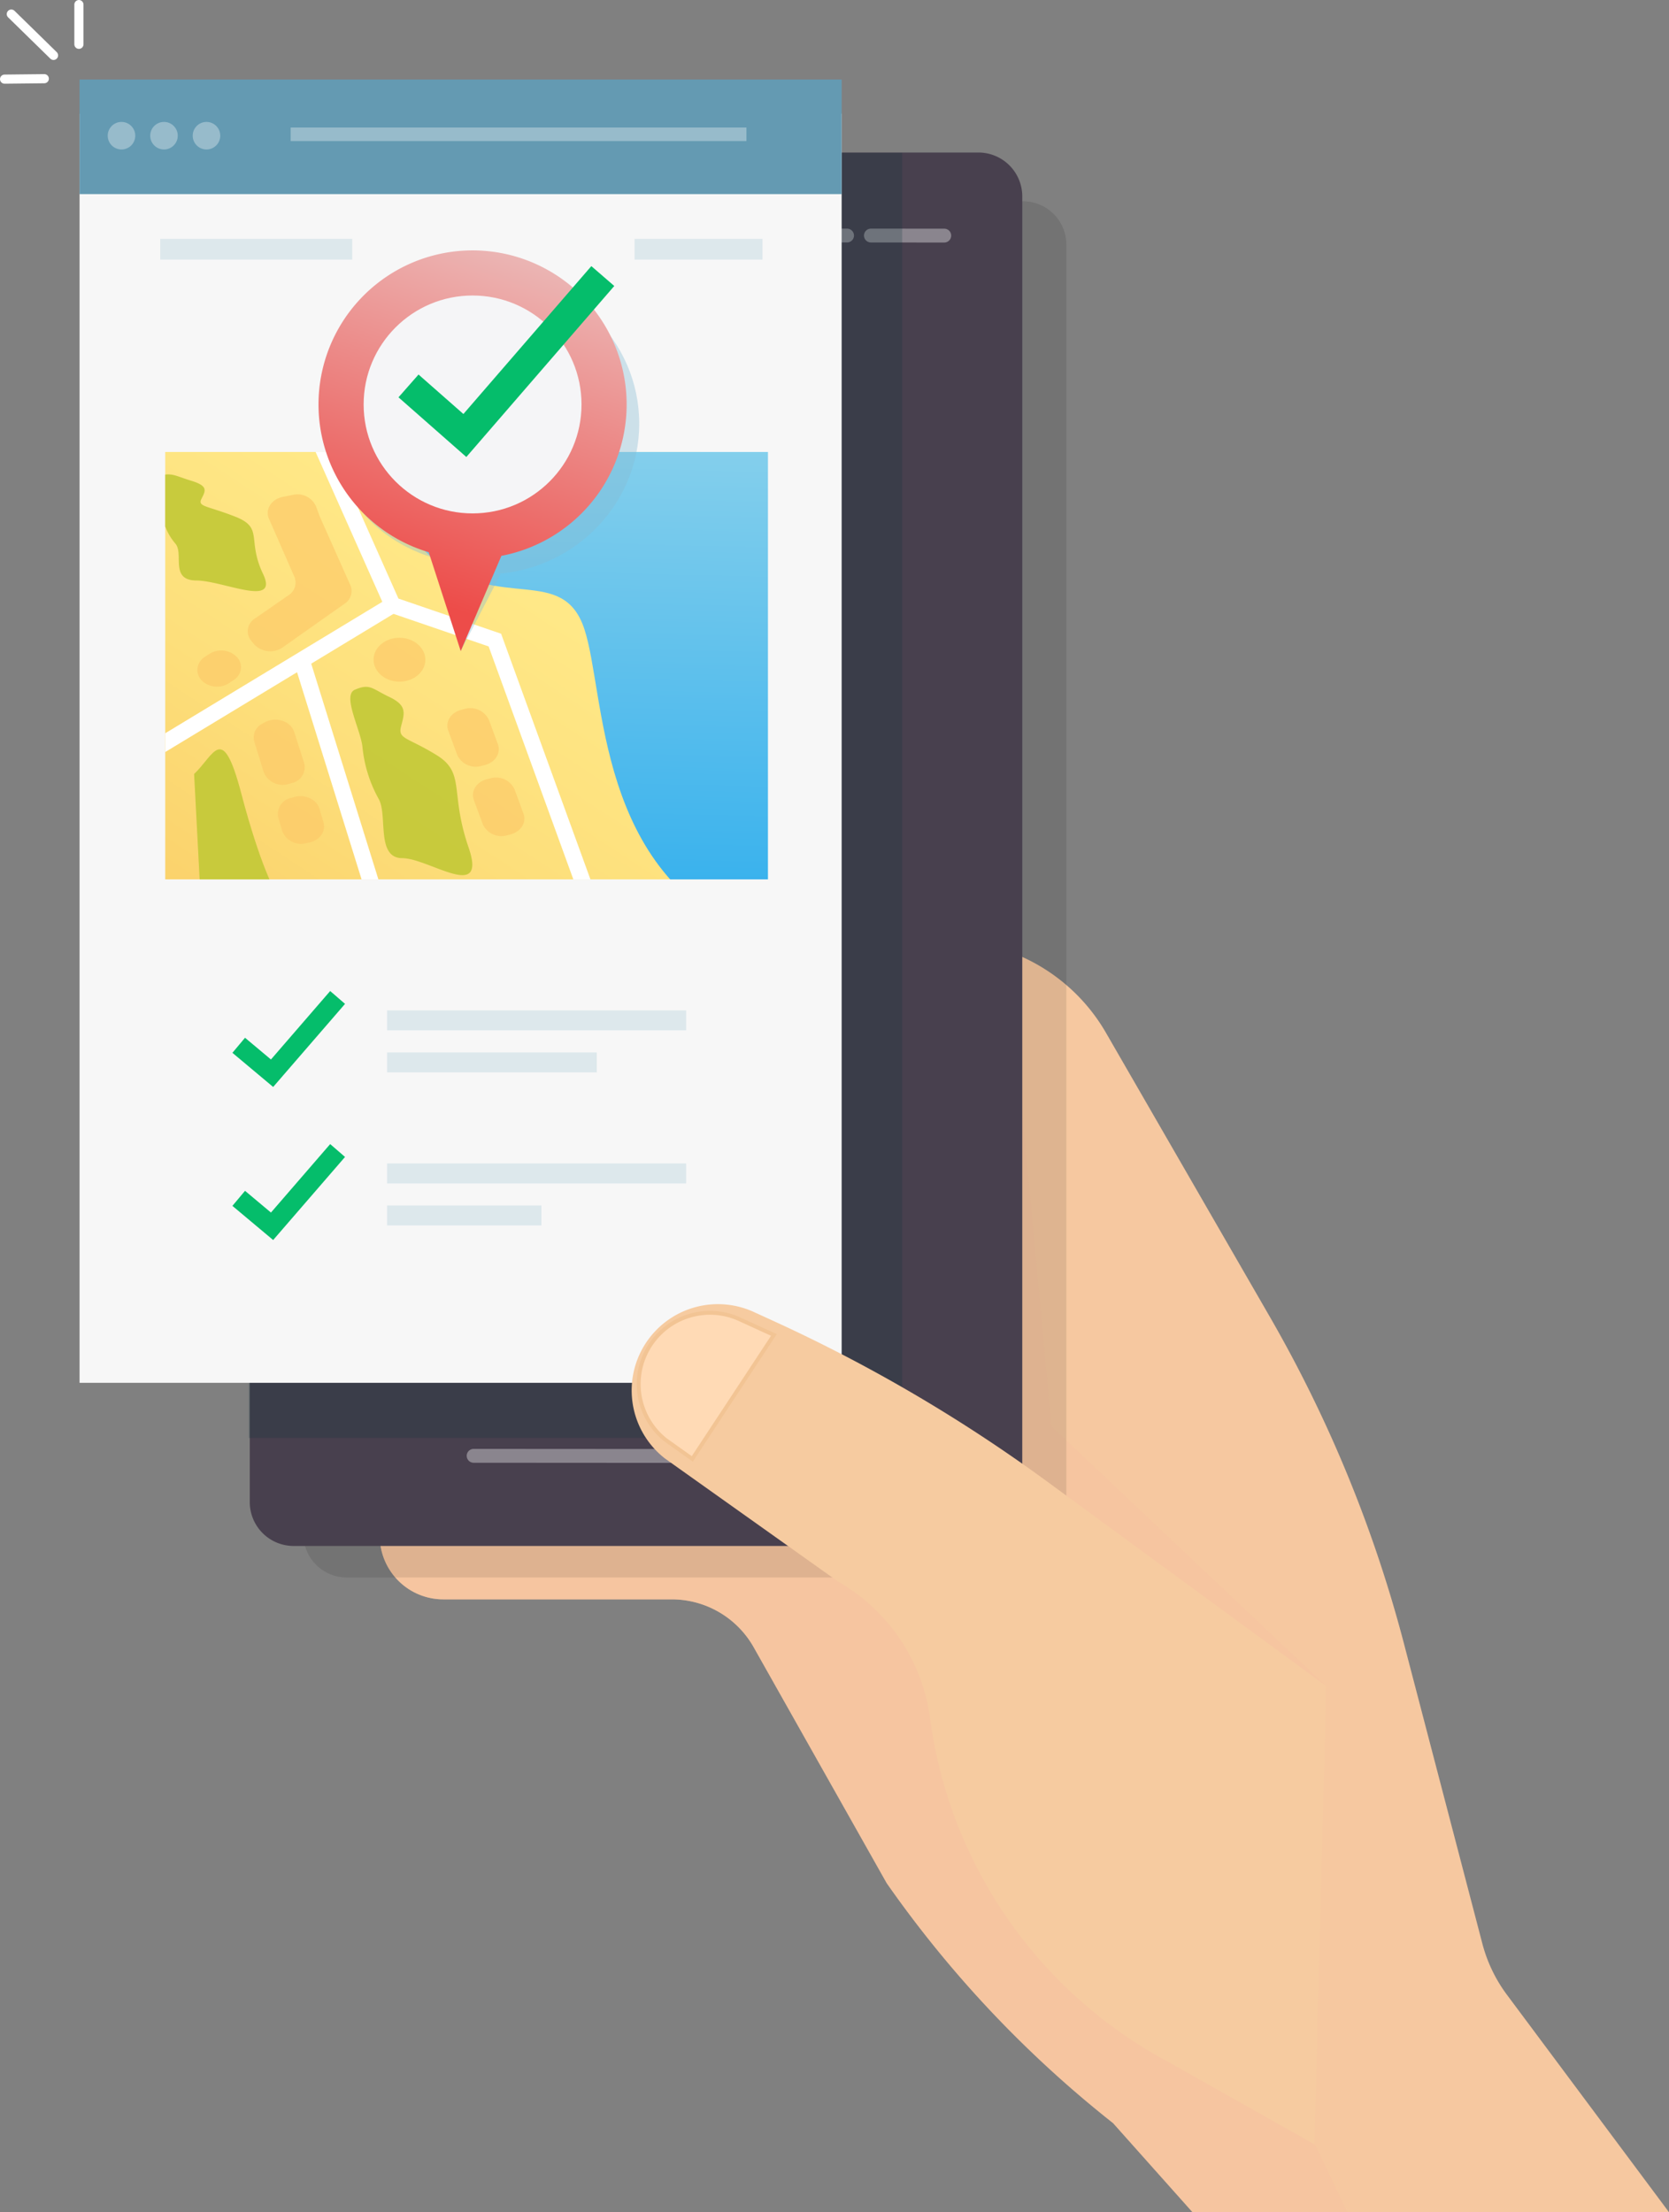
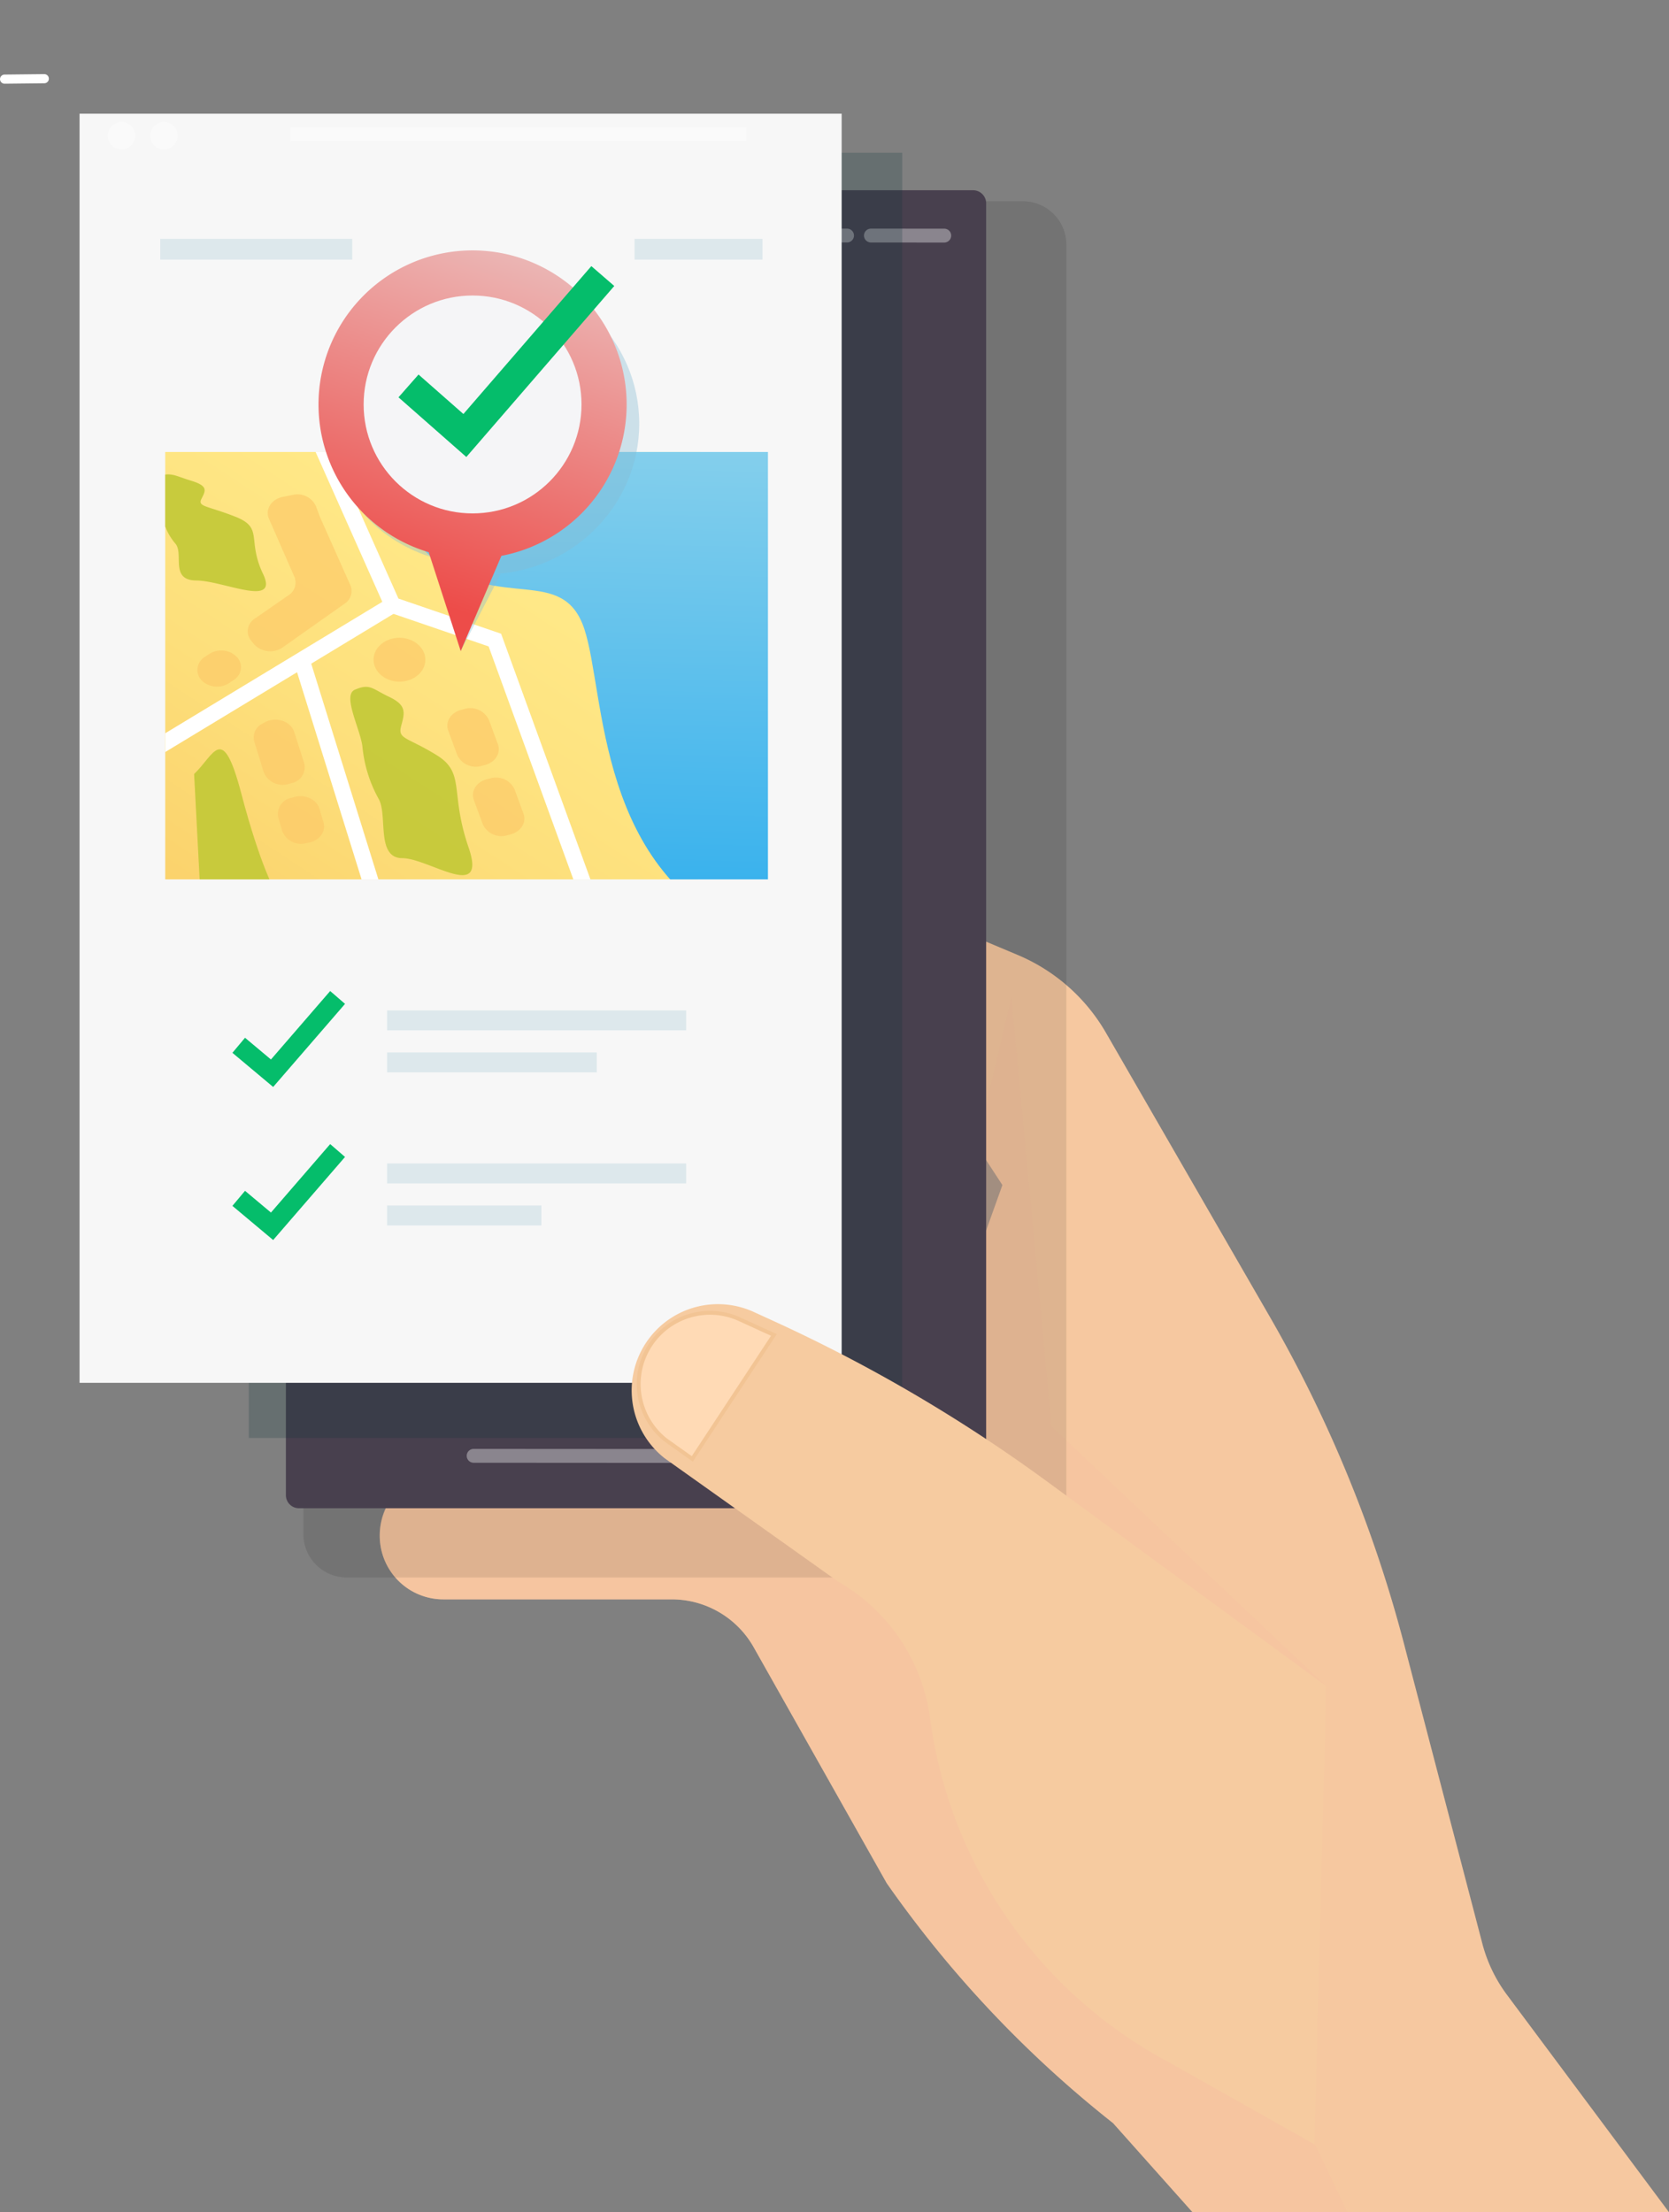
<svg xmlns="http://www.w3.org/2000/svg" viewBox="0 0 338.024 447.992">
  <rect x="0" y="0" width="338.024" height="447.992" fill="#808080" stroke="none" />
  <defs>
    <clipPath id="a">
      <rect x="33.463" y="91.526" width="122.071" height="86.551" transform="translate(188.998 269.602) rotate(-180)" style="fill:none" />
    </clipPath>
    <linearGradient id="b" x1="-652.719" y1="143.439" x2="-514.306" y2="339.452" gradientTransform="matrix(0, -1.18, -1, -0.124, 246.628, -599.323)" gradientUnits="userSpaceOnUse">
      <stop offset="0" stop-color="#ffe887" />
      <stop offset="0.174" stop-color="#fddf7b" />
      <stop offset="0.485" stop-color="#f8c65d" />
      <stop offset="0.895" stop-color="#ef9e2b" />
      <stop offset="1" stop-color="#ed931d" />
    </linearGradient>
    <linearGradient id="c" x1="-673.314" y1="31" x2="-669.154" y2="218.713" gradientTransform="matrix(-1.18, -0.007, -0.13, 0.999, -648.897, -30.095)" gradientUnits="userSpaceOnUse">
      <stop offset="0" stop-color="#cdebeb" />
      <stop offset="0.404" stop-color="#8cd2ec" />
      <stop offset="1" stop-color="#2daded" />
    </linearGradient>
    <clipPath id="d">
      <rect x="51.193" y="45.891" width="84.766" height="88.769" transform="translate(187.152 180.55) rotate(-180)" style="fill:none" />
    </clipPath>
    <linearGradient id="e" x1="106.396" y1="120.232" x2="77.694" y2="36.315" gradientTransform="matrix(-1, 0, 0, 1, 188.998, 0)" gradientUnits="userSpaceOnUse">
      <stop offset="0" stop-color="#ed4c49" />
      <stop offset="1" stop-color="#ebcecd" />
    </linearGradient>
  </defs>
  <title>track-order</title>
  <g style="isolation:isolate">
    <path d="M84.989,269.217s-20.192-3.399-17.953-16.68c2.352-13.948,17.953-8.809,17.953-8.809Z" style="fill:#ebbe8f" />
    <path d="M90.914,239.987s-20.04-3.34-17.953-16.68c2.186-13.975,17.953-8.809,17.953-8.809Z" style="fill:#ebbe8f" />
    <path d="M338.024,447.992l-32.819-44.027a30.046,30.046,0,0,1-4.98-10.359l-15.866-60.705a268.473,268.473,0,0,0-27.21-66.29L223.994,209.151a37.35,37.35,0,0,0-17.882-15.767l-46.183-19.405,43.088,66.007-20.753,57.937h-92.265a13.089,13.089,0,0,0-13.089,13.089h0a12.874,12.874,0,0,0,12.874,12.874H136.039a19.064,19.064,0,0,1,16.606,9.699L179.577,381.341a228.918,228.918,0,0,0,45.858,48.612l16.087,18.04Z" style="fill:#f6c8a0" />
    <path d="M272.895,447.992,207.933,311.929,268.6,341.446l-55.631-52.597L204.857,201.836,182.263,297.924H89.783a12.874,12.874,0,0,0-12.874,12.874v.215a12.874,12.874,0,0,0,12.874,12.874H136.039a19.064,19.064,0,0,1,16.606,9.699L179.577,381.341a228.918,228.918,0,0,0,45.858,48.612l16.087,18.04Z" style="fill:#f6c1a0;opacity:0.44;mix-blend-mode:multiply" />
    <path d="M70.223,40.759h136.963a8.779,8.779,0,0,1,8.779,8.779V310.676a8.779,8.779,0,0,1-8.779,8.779H70.223a8.779,8.779,0,0,1-8.779-8.779V49.538a8.779,8.779,0,0,1,8.779-8.779Z" style="opacity:0.1;mix-blend-mode:multiply" />
-     <path d="M59.475,30.887H198.153a8.889,8.889,0,0,1,8.889,8.889V304.184a8.889,8.889,0,0,1-8.889,8.889H59.475a8.888,8.888,0,0,1-8.888-8.888V39.776a8.888,8.888,0,0,1,8.888-8.888Z" style="fill:#48404e" />
    <path d="M60.554,38.527H197.075a2.651,2.651,0,0,1,2.651,2.651V302.782a2.651,2.651,0,0,1-2.651,2.651H60.554a2.651,2.651,0,0,1-2.651-2.651V41.177a2.651,2.651,0,0,1,2.651-2.651Z" style="fill:#48404e" />
    <g style="opacity:0.36">
      <line x1="66.288" y1="47.63" x2="95.993" y2="47.649" style="fill:#67c6ef;stroke:#fff;stroke-linecap:round;stroke-miterlimit:10;stroke-width:2.811px" />
      <line x1="95.926" y1="294.817" x2="161.544" y2="294.859" style="fill:#67c6ef;stroke:#fff;stroke-linecap:round;stroke-miterlimit:10;stroke-width:2.811px" />
      <line x1="176.389" y1="47.701" x2="191.242" y2="47.711" style="fill:#67c6ef;stroke:#fff;stroke-linecap:round;stroke-miterlimit:10;stroke-width:2.811px" />
      <line x1="165.636" y1="47.694" x2="171.553" y2="47.698" style="fill:#67c6ef;stroke:#fff;stroke-linecap:round;stroke-miterlimit:10;stroke-width:2.811px" />
    </g>
    <rect x="50.389" y="30.934" width="132.338" height="260.265" style="fill:#063438;opacity:0.21;mix-blend-mode:multiply" />
    <rect x="16.113" y="23.024" width="154.348" height="257.01" style="fill:#f7f7f7" />
-     <rect x="16.113" y="16.11" width="154.348" height="23.198" style="fill:#649ab2" />
    <g style="opacity:0.33">
      <circle cx="24.606" cy="27.48" r="2.789" style="fill:#fff" />
      <circle cx="33.212" cy="27.48" r="2.789" style="fill:#fff" />
-       <circle cx="41.818" cy="27.48" r="2.789" style="fill:#fff" />
    </g>
    <line x1="60.238" y1="27.198" x2="149.803" y2="27.198" style="fill:#fff;stroke:#fff;stroke-linecap:square;stroke-miterlimit:10;stroke-width:2.747px;opacity:0.33" />
    <line x1="130.616" y1="50.476" x2="152.325" y2="50.476" style="fill:#fff;stroke:#a7c8d6;stroke-linecap:square;stroke-miterlimit:10;stroke-width:4.2px;opacity:0.33" />
    <line x1="34.552" y1="50.476" x2="69.241" y2="50.476" style="fill:#fff;stroke:#a7c8d6;stroke-linecap:square;stroke-miterlimit:10;stroke-width:4.2px;opacity:0.33" />
    <path d="M79.264,51.547" style="fill:#fff;stroke:#a7c8d6;stroke-linecap:square;stroke-miterlimit:10;stroke-width:4.2px;opacity:0.33" />
    <path d="M64.745,51.547" style="fill:#fff;stroke:#a7c8d6;stroke-linecap:square;stroke-miterlimit:10;stroke-width:4.2px;opacity:0.33" />
    <polyline points="49.872 212.958 55.1 217.338 67.074 203.498" style="fill:none;stroke:#05bd6b;stroke-linecap:square;stroke-miterlimit:10;stroke-width:3.978px" />
    <line x1="80.414" y1="206.636" x2="136.942" y2="206.636" style="fill:#fff;stroke:#a7c8d6;stroke-linecap:square;stroke-miterlimit:10;stroke-width:4.04px;opacity:0.33" />
    <line x1="80.414" y1="215.146" x2="118.842" y2="215.146" style="fill:#fff;stroke:#a7c8d6;stroke-linecap:square;stroke-miterlimit:10;stroke-width:4.04px;opacity:0.33" />
    <polyline points="49.872 243.953 55.1 248.334 67.074 234.494" style="fill:none;stroke:#05bd6b;stroke-linecap:square;stroke-miterlimit:10;stroke-width:3.978px" />
    <line x1="80.414" y1="237.631" x2="136.942" y2="237.631" style="fill:#fff;stroke:#a7c8d6;stroke-linecap:square;stroke-miterlimit:10;stroke-width:4.04px;opacity:0.33" />
    <line x1="80.414" y1="246.141" x2="107.631" y2="246.141" style="fill:#fff;stroke:#a7c8d6;stroke-linecap:square;stroke-miterlimit:10;stroke-width:4.04px;opacity:0.33" />
    <path d="M266.22,434.249l-29.849-16.822a92.833,92.833,0,0,1-48.005-69.455l0-0a37.61,37.61,0,0,0-18.598-27.667L134.632,295.325a17.467,17.467,0,0,1-3.25-24.176h0a17.467,17.467,0,0,1,21.28-5.464l3.959,1.81a316.65,316.65,0,0,1,55.508,32.568L268.6,341.446Z" style="fill:#f6cba0" />
    <path d="M134.884,291.654A14.437,14.437,0,0,1,132.205,271.678a14.506,14.506,0,0,1,11.592-5.824,14.327,14.327,0,0,1,5.996,1.308l6.947,3.176-16.528,25.104Z" style="fill:#ffdab5" />
    <path d="M143.797,266.248a13.934,13.934,0,0,1,5.832,1.273l6.529,2.985-16.051,24.379-4.988-3.546a14.045,14.045,0,0,1,2.433-23.629,14.147,14.147,0,0,1,6.243-1.461m0-.788a14.829,14.829,0,0,0-11.908,5.983l0,0a14.831,14.831,0,0,0,2.76,20.527l5.669,4.03L157.323,270.171l-7.366-3.367a14.795,14.795,0,0,0-6.16-1.344Z" style="fill:#f2c494" />
    <line x1="8.973" y1="15.938" x2="0.926" y2="16.026" style="fill:#6fc8ef;stroke:#fff;stroke-linecap:round;stroke-miterlimit:10;stroke-width:1.851px" />
-     <line x1="10.842" y1="11.218" x2="2.291" y2="2.851" style="fill:#6fc8ef;stroke:#fff;stroke-linecap:round;stroke-miterlimit:10;stroke-width:1.851px" />
-     <line x1="15.982" y1="8.973" x2="15.982" y2="0.926" style="fill:#6fc8ef;stroke:#fff;stroke-linecap:round;stroke-miterlimit:10;stroke-width:1.851px" />
    <g style="clip-path:url(#a)">
      <rect x="39.22" y="79.275" width="91.902" height="112.881" transform="translate(-51.047 220.08) rotate(-89.66)" style="fill:url(#b)" />
      <path d="M79.87,82.415s-5.247,20.124,7.993,30.796,26.159,1.042,30.493,14.192,2.33,49.503,34.025,62.247c18.736,7.533,7.905-32.614,7.905-32.614l-5.126-78.151Z" style="fill:url(#c)" />
      <polyline points="61.596 82.304 79.499 122.526 100.227 129.623 118.356 179.474" style="fill:none;stroke:#fff;stroke-miterlimit:10;stroke-width:3.252px" />
      <line x1="29.875" y1="152.566" x2="79.499" y2="122.526" style="fill:none;stroke:#fff;stroke-miterlimit:10;stroke-width:3.252px" />
      <line x1="61.331" y1="134.412" x2="75.479" y2="179.838" style="fill:none;stroke:#fff;stroke-miterlimit:10;stroke-width:3.252px" />
      <path d="M94.057,143.579l-.677.178c-2.088.549-3.251,2.431-2.597,4.202l1.815,4.918a4.143,4.143,0,0,0,4.965,2.214l.677-.178c2.088-.549,3.251-2.431,2.597-4.202l-1.815-4.918A4.143,4.143,0,0,0,94.057,143.579Z" style="fill:#fcc867;opacity:0.66" />
      <path d="M99.244,157.635l-.677.178c-2.088.549-3.251,2.431-2.597,4.202l1.815,4.918a4.143,4.143,0,0,0,4.965,2.214l.677-.178c2.088-.549,3.251-2.431,2.597-4.202l-1.815-4.918A4.143,4.143,0,0,0,99.244,157.635Z" style="fill:#fcc867;opacity:0.66" />
      <path d="M59.616,161.404l-.649.18a3.303,3.303,0,0,0-2.603,3.995l.799,2.72a4.067,4.067,0,0,0,4.818,2.456l.673-.143c2.121-.451,3.404-2.274,2.867-4.073l-.823-2.757C64.134,161.892,61.798,160.799,59.616,161.404Z" style="fill:#fcc867;opacity:0.66" />
      <path d="M53.575,146.297l-.436.244a3.126,3.126,0,0,0-1.641,3.65l1.927,6.205a4.116,4.116,0,0,0,5.086,2.343l.526-.147a3.291,3.291,0,0,0,2.569-4.059L59.589,148.231C58.881,146.018,55.827,145.036,53.575,146.297Z" style="fill:#fcc867;opacity:0.66" />
      <path d="M64.82,104.73l6.132,13.766a3.037,3.037,0,0,1-1.166,3.763L57.236,131.114a4.441,4.441,0,0,1-5.762-.637l-.561-.666a3.018,3.018,0,0,1,.709-4.55l6.792-4.705a3.043,3.043,0,0,0,1.201-3.765L54.474,105.056c-.829-1.893.481-3.969,2.796-4.431l2.019-.402a4.107,4.107,0,0,1,4.698,2.273l.759,2.052Q64.779,104.64,64.82,104.73Z" style="fill:#fcc867;opacity:0.66" />
      <ellipse cx="80.902" cy="133.597" rx="4.444" ry="5.242" transform="translate(-53.192 213.673) rotate(-89.646)" style="fill:#fcc867;opacity:0.66" />
      <path d="M71.881,139.67c-2.605,1.112,1.048,7.827,1.52,11.502A26.952,26.952,0,0,0,76.658,161.724c1.939,3.261-.604,12.032,4.829,12.065s17.266,9.013,13.406-2.204-.549-15.031-6.494-18.686-7.861-3.186-7.165-5.829,1.235-4.205-2.346-5.912S74.937,138.365,71.881,139.67Z" style="fill:#c3c938;opacity:0.92" />
-       <path d="M31.804,96.425c-2.659.682.669,4.844.962,7.118a11.657,11.657,0,0,0,2.746,6.535c1.782,2.022-1.188,7.441,4.245,7.475s16.834,5.616,13.517-1.332.18-9.299-5.589-11.575-7.709-1.989-6.884-3.623,1.44-2.598-2.06-3.663S34.925,95.625,31.804,96.425Z" style="fill:#c3c938;opacity:0.92" />
+       <path d="M31.804,96.425c-2.659.682.669,4.844.962,7.118a11.657,11.657,0,0,0,2.746,6.535c1.782,2.022-1.188,7.441,4.245,7.475s16.834,5.616,13.517-1.332.18-9.299-5.589-11.575-7.709-1.989-6.884-3.623,1.44-2.598-2.06-3.663S34.925,95.625,31.804,96.425" style="fill:#c3c938;opacity:0.92" />
      <path d="M47.306,137.722l-.9.603c-2.603,1.743-6.438.154-6.424-2.662l0-.029a3.209,3.209,0,0,1,1.574-2.662l.9-.574a4.435,4.435,0,0,1,5.64.776h0A3.023,3.023,0,0,1,47.306,137.722Z" style="fill:#fcc867;opacity:0.66" />
      <path d="M39.312,156.735c4.086-3.799,5.707-10.683,9.543,3.907s6.825,19.786,6.825,19.786l-15.069,1.031Z" style="fill:#c3c938;opacity:0.92" />
    </g>
    <g style="clip-path:url(#d)">
      <path d="M98.261,55.264c-17.233,0-31.203,13.666-31.203,30.524,0,14.132,9.142,24.222,22.468,27.698l3.783,18.36,8.074-15.565c.313.009-3.438.031-3.123.031,17.233,0,31.203-13.666,31.203-30.524S115.494,55.264,98.261,55.264Z" style="fill:#88bcd3;opacity:0.38;mix-blend-mode:multiply" />
    </g>
    <path d="M64.508,81.906a31.203,31.203,0,1,1,37.03,30.657l.009 0-8.237,19.283L86.827,111.826l.009 0A31.215,31.215,0,0,1,64.508,81.906Z" style="fill:url(#e)" />
    <circle cx="95.711" cy="81.906" r="22.064" style="fill:#f5f5f7" />
    <polyline points="85.043 80.183 94.149 88.193 120.077 58.226" style="fill:none;stroke:#05bd6b;stroke-linecap:square;stroke-miterlimit:10;stroke-width:6.145px" />
  </g>
</svg>